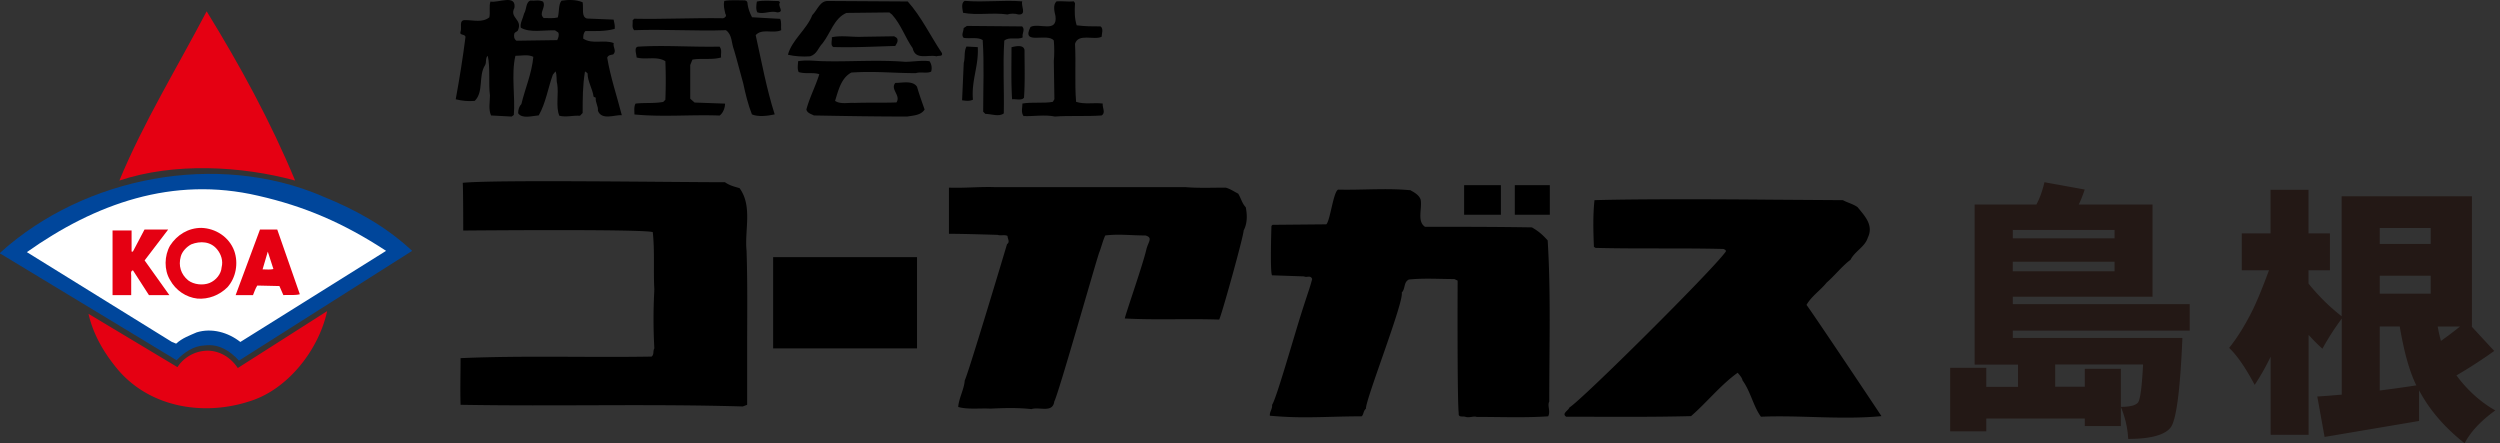
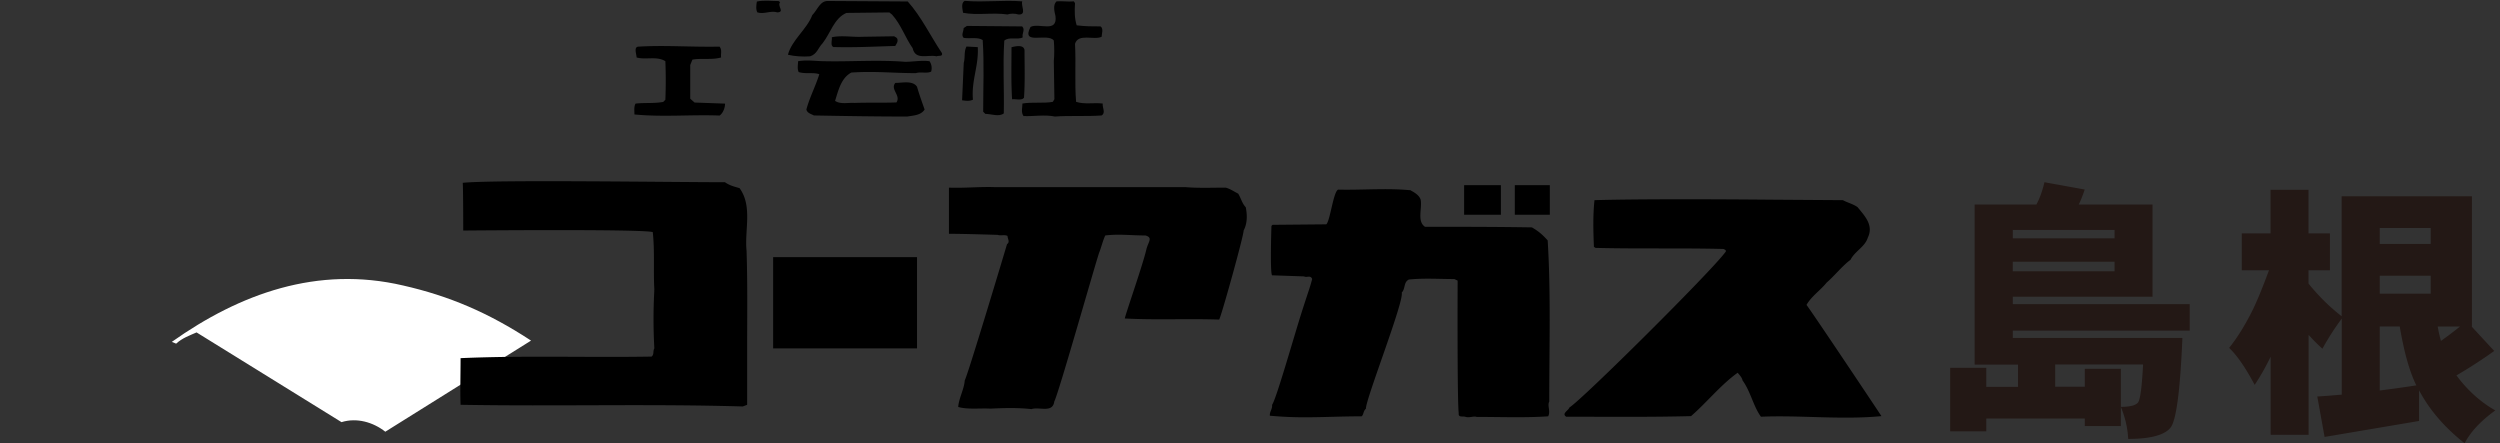
<svg xmlns="http://www.w3.org/2000/svg" width="282" height="50" viewBox="0 0 282 50" fill="none">
  <rect x="0" y="0" width="282" height="50" fill="#333333" stroke="none" />
  <g clip-path="url(#clip0_7763_2677)">
-     <path d="M36.366 22.134C24.476 17.039 9.547 19.931.093 28.441c-.1.1-.145.2 0 .2l19.822 11.991c.878-.89 1.913-1.624 3.18-1.668 1.558-.2 2.837.59 3.86 1.713l19.534-12.38c-3.037-2.837-6.519-4.706-10.134-6.163" fill="#00469B" />
-     <path d="M22.172 37.496c-.779.345-1.613.634-2.303 1.268l-.489-.2L3.029 28.44c7.697-5.45 16.44-8.61 26.084-6.362 5.184 1.179 9.6 3.047 14.438 6.218l-16.44 10.278c-1.368-1.08-3.226-1.613-4.939-1.08z" fill="#fff" />
-     <path d="M33.288 20.365c-6.074-1.657-13.649-2.058-19.822 0 2.691-6.507 6.507-12.725 9.844-19.088 3.77 6.118 7.241 12.48 9.978 19.088zm-8.29 9.79c-.045.734-.623 1.468-1.368 1.769-.735.289-1.758.189-2.403-.3-.834-.69-1.123-1.658-.834-2.693.144-.545.634-1.079 1.179-1.368 1.023-.4 2.202-.345 2.937.59.433.534.678 1.268.489 2.002zm1.424-1.858c-.579-1.568-2.103-2.547-3.716-2.591-1.468 0-2.736.778-3.526 2.002-.645 1.134-.69 2.747 0 3.87.634 1.169 1.802 1.958 3.082 2.103 1.268.1 2.491-.39 3.381-1.268.979-1.079 1.268-2.736.779-4.116z" fill="#E50012" />
-     <path d="M18.948 25.893H16.3l-1.312 2.491h-.145v-2.391h-2.147v7.297H14.8v-2.203c0-.144-.1-.534.2-.59l1.802 2.793h2.303l-2.793-3.916 2.648-3.47-.011-.011zm10.668 4.505l.59-2.014.633 1.958c-.345.1-.823.045-1.223.045v.01zm1.657-4.505h-1.947L26.58 33.29h1.958c.155-.39.289-.779.49-1.08l2.49.056.446 1.024c.59-.045 1.323.044 1.857-.1l-2.547-7.297zM28.09 45.285c-5.14 1.657-11.113.678-14.739-3.527-1.613-1.913-2.836-4.015-3.37-6.362l10.033 6.018a4.109 4.109 0 013.47-1.858c1.369.044 2.548.779 3.338 1.958L36.9 35.095c-.924 4.305-4.405 8.866-8.81 10.19z" fill="#E50012" />
-     <path d="M58.014.911c-.556 1.101.923 1.28.434 2.447-.067.245-.311.19-.434.434-.055.256-.055.612.245.8l4.594-.066c.122-.245.245-.556.122-.856l-.367-.245c-1.223-.056-2.814.311-3.86-.3-.122-.49.245-1.035.367-1.591.3-.49.178-1.224.68-1.468.544.055.978-.123 1.467.122.367.679-.556 1.29.067 1.847.6 0 1.101.055 1.59-.067.179-.612.056-1.469.423-1.891.801-.123 1.658-.123 2.38.178.123.678-.177 1.657.49 1.835l3.004.122c.055.312.178.668.122 1.046-1.101.3-2.203.245-3.304.245-.244.245-.244.556-.244.856 1.045.679 2.324.067 3.437.5-.123.49.367.857-.056 1.28-.256.056-.556.056-.678.367.367 2.203 1.1 4.35 1.646 6.485-.79-.056-2.258.612-2.692-.49.056-.556-.312-.923-.245-1.479l-.244-.111c-.123-.923-.679-1.713-.679-2.636-.122-.067-.19-.245-.3-.178-.256 1.59-.256 3.059-.256 4.65l-.3.31c-.801-.055-1.535.19-2.325 0-.434-.978-.056-2.502-.245-3.603-.122-.367 0-.979-.19-1.402l-.3.367c-.556 1.535-.79 3.182-1.59 4.594-.734.056-1.891.423-2.325-.244 0-.423.123-.79.367-1.035.423-1.78 1.168-3.426 1.346-5.328-.667-.3-1.28-.111-2.024-.111-.49 2.08 0 4.65-.178 6.674l-.245.178-2.325-.123c-.311-.734-.122-1.479-.122-2.269-.178-1.279.055-3.059-.245-4.46-.3.245-.122.734-.3 1.045-.79 1.224-.123 2.993-1.168 4.038-.734.067-1.413 0-2.147-.178.434-2.391.8-4.65 1.101-7.03-.055-.378-.734-.133-.556-.612.178-.433-.245-1.346.556-1.29.923 0 1.902.312 2.692-.311.122-.612-.056-1.224.122-1.78.857.189 3.004-.912 2.692.8V.912zM84.328.478c.067.49.245.979.5 1.468.98.067 2.259.123 3.17.178.19.367.067.924.123 1.28-.923.433-2.147-.245-2.88.556.666 3.003 1.223 6.062 2.146 8.943-.79.178-1.902.3-2.57 0-.433-1.101-.734-2.336-.978-3.493-.368-1.279-.679-2.57-1.046-3.793-.3-.734-.178-1.713-.912-2.213-3.37.122-6.852-.123-10.345 0-.311-.3-.122-.735-.178-1.102l.178-.189c3.315.067 6.674-.111 10.044-.055.19-.056.434-.245.245-.49-.122-.556-.245-.923-.122-1.468.667-.122 1.657-.056 2.325-.056.244.056.3.178.3.434z" fill="#000" />
+     <path d="M22.172 37.496c-.779.345-1.613.634-2.303 1.268l-.489-.2c7.697-5.45 16.44-8.61 26.084-6.362 5.184 1.179 9.6 3.047 14.438 6.218l-16.44 10.278c-1.368-1.08-3.226-1.613-4.939-1.08z" fill="#fff" />
    <path d="M88 .23c-.366.49.557 1.102-.3 1.168-.8-.244-1.479.245-2.269 0-.189-.311-.122-.856-.055-1.223.8-.178 1.59-.056 2.447-.056L88 .241v-.01zm14.394-.063c1.535 1.713 2.581 3.927 3.86 5.829.122.423-.423.245-.612.356-.923-.234-2.391.49-2.692-.912-.856-1.224-1.29-2.636-2.324-3.793l-.312-.245-4.839.056c-1.401.611-1.78 2.269-2.691 3.426-.49.49-.612 1.223-1.402 1.468-.79.067-1.78 0-2.503-.178.434-1.657 2.147-2.881 2.748-4.472.611-.611.867-1.657 1.835-1.59l8.932.055zm12.915-.003c-.178.49.556 1.535-.434 1.468-.367-.122-.923-.122-1.223 0-1.713-.244-3.426.123-5.017-.189-.067-.422-.256-1.1.178-1.346 2.392.19 4.227-.122 6.485.056l.011.011zm5.83.001l.122.19c-.055.978-.055 1.712.189 2.502.979.122 1.713.122 2.692.122.367.245.123.857.123 1.168-.857.423-2.637-.433-3.004.801.123 2.258-.055 4.35.123 6.54.979.312 2.024.068 3.003.19-.056.49.367 1.034-.122 1.346-1.658.122-3.738 0-5.262.122-1.168-.244-2.447 0-3.548-.055-.312-.423-.122-.98-.122-1.413 1.101-.19 2.447 0 3.426-.19l.178-.3-.067-4.293c.067-.734.067-1.535 0-2.325-.734-.923-3.738.612-2.625-1.535.979-.49 3.059.734 2.814-1.223-.122-.49-.312-1.28.122-1.658.612-.056 1.291.067 1.958 0v.011zm-5.831 2.826c.367.367-.067.79.056 1.224-.545.311-1.535-.112-2.08.367-.178 2.814 0 5.328-.056 8.209-.545.422-1.413.056-2.08.056l-.245-.245c0-2.759.123-5.384-.055-8.087-.556-.367-1.469-.122-2.147-.245-.312-.311 0-.734 0-1.101l.367-.245 6.24.056v.011z" fill="#000" />
    <path d="M100.868 4.093c.122.111.311.111.367.356.056.311-.122.49-.245.734-2.325.067-4.527.19-6.985.122-.367-.189-.123-.734-.178-1.1 1.045-.245 2.38 0 3.426-.056l3.615-.056zM81.162 5.259c.311.367.122.79.178 1.223-1.035.3-2.203.056-3.237.245l-.245.612v3.793l.49.434 3.437.122c0 .434-.19 1.034-.612 1.346-3.248-.123-6.363.189-9.61-.123 0-.489-.067-.856.122-1.223.978-.122 2.08 0 3.125-.19l.245-.244c.056-1.59.056-2.747 0-4.35-.979-.61-2.202-.122-3.248-.422 0-.367-.367-1.223.245-1.223 2.992-.178 5.94.066 9.121 0h-.011zm34.404.368c0 1.78.067 3.482-.056 5.384-.244.378-.978.122-1.346.19-.122-1.959-.066-3.916-.066-5.874.5-.122 1.357-.312 1.468.311v-.01zm-5.274-.311c.122 2.135-.734 3.737-.545 5.928-.367.19-.857.123-1.224.067.067-1.401.123-2.814.189-4.227.178-.612 0-1.279.312-1.835l1.279.067h-.011zm-8.197 1.656c.923 0 1.835-.19 2.748-.067.244.312.311.801.189 1.168-.423.245-1.224 0-1.713.178-2.57 0-4.583-.244-7.286-.067-1.157.612-1.469 2.025-1.836 3.193.612.423 1.535.178 2.203.233 1.535-.055 3.114 0 4.716-.055.545-.79-.734-1.468-.122-2.203.801 0 1.958-.3 2.447.434.245.857.556 1.713.857 2.57-.434.667-1.28.667-1.958.79-3.682 0-6.863-.056-10.534-.123-.312-.178-.734-.245-.846-.667.356-1.346 1.035-2.625 1.458-3.982-.668-.245-1.535 0-2.325-.245-.19-.367-.067-.923-.067-1.224 1.046-.178 2.025 0 3.003 0 2.87.067 5.996-.178 9.066.067zm-20.32 13.583c.545.378 1.035.49 1.646.668 1.48 2.024.557 4.716.79 7.052.123 3.726.067 7.464.067 11.324v6.062l-.49.189c-10.656-.312-20.934 0-31.835-.19-.056-1.712 0-3.48 0-5.26 7.097-.312 14.572-.056 21.546-.178.312-.245.123-.623.312-.924a58.85 58.85 0 01-.011-6.418c0-.089 0-.178.01-.256-.122-1.958.056-4.35-.177-6.44-1.102-.367-21.38-.178-21.38-.178s0-4.65-.055-5.384c3.67-.367 23.448-.067 29.566-.067h.011zm51.963.555c1.402.122 3.003.056 4.527.056.49.133.924.433 1.402.678.311.49.434 1.101.856 1.535.178.923.178 1.835-.244 2.625.055.434-2.514 9.678-2.759 10.045-3.671-.123-6.974.066-10.645-.123.122-.611 2.08-6.184 2.447-7.842.222-.834.745-1.279-.111-1.523-1.658 0-2.992-.19-4.539 0-.3.667-.411 1.223-.667 1.89-.245.557-4.605 15.985-5.083 16.841-.178 1.346-1.713.557-2.57.857-1.591-.178-3.126-.123-4.65-.056-1.101-.067-2.569.123-3.615-.189.067-.979.679-2.024.734-2.992.312-.49 4.539-14.572 4.772-15.373.367-.244.056-.612.056-.923-.3-.178-.79 0-1.101-.122 0 0-3.793-.123-5.506-.123v-5.205c1.768.066 3.548-.123 5.205-.056h21.491zm25.288.312c.434.245 1.046.545 1.224 1.101.189.979-.434 2.447.489 3.059 4.227 0 7.898 0 12.058.067.734.422 1.168.79 1.78 1.468.367 5.873.178 12.058.178 18.187-.245.434.178 1.101-.122 1.657-2.626.178-5.395.067-8.076.067-.311-.122-.79.122-1.224 0-.311-.122-.856.122-.789-.434-.178-1.346-.123-14.939-.123-14.939l-.367-.178c-1.78 0-3.426-.122-5.139.056-.612.311-.367 1.046-.801 1.468.312.924-4.104 12.125-4.038 13.104-.311.245-.244.678-.489.856-3.426 0-6.24.245-9.488 0l-.857-.066c-.055-.423.312-.79.245-1.224.489-.667 2.569-8.076 3.482-10.89.734-2.269.745-2.202 1.045-3.303-.178-.49-.612-.123-.912-.3l-3.615-.123c-.245-.367-.067-5.573-.067-5.573l.123-.122 6.062-.056c.434-.367.801-3.737 1.346-3.915 2.569.066 5.506-.19 8.075.066v-.033zm40.532 1.101l8.321.056c.556.3 1.168.433 1.657.79.79.978 1.836 2.024 1.157 3.425-.311 1.046-1.468 1.535-1.958 2.514-.912.668-1.768 1.769-2.692 2.57-.678.856-1.713 1.535-2.269 2.514.857 1.157 7.219 10.678 8.454 12.547-4.472.434-9.121-.122-13.593.067-.856-1.168-1.157-2.826-2.08-4.105-.056-.311-.3-.556-.545-.856-1.891 1.346-3.493 3.359-5.261 4.894-4.906.122-9.122.067-14.083.067-.545-.367.245-.679.367-1.046 1.346-.79 16.096-15.428 17.631-17.575.067-.178-.122-.234-.245-.3-4.772-.123-9.733 0-14.449-.123l-.178-.122c-.067-1.78-.122-3.493.067-5.261 6.485-.19 19.711-.056 19.711-.056h-.012zm-96.118 6.485H87.21v10.289h16.23v-10.29z" fill="#000" />
    <path d="M169.302 20.887h-4.149v3.337h4.149v-3.337zm5.518 0h-3.949v3.337h3.949v-3.337z" fill="#000" />
    <path d="M238.523 30.601h-11.48v-1.079h11.48v1.08zm-8.81-7.53h-6.975v18.053h4.895v2.514h-3.582V41.49h-4.071v7.163h4.071v-1.446h11.112v.857h4.071v-6.463h-4.071v2.025h-3.337v-2.514h9.911c-.122 2.47-.311 3.882-.545 4.26-.245.345-.901.523-1.958.523.49 1.201.768 2.403.824 3.615 2.447 0 4.037-.412 4.738-1.224.679-.756 1.124-4.137 1.379-10.166h-19.132v-.824h19.956v-2.992h-19.956v-.834h15.762v-10.4h-8.32c.244-.512.467-1.068.667-1.691l-4.538-.823c-.245 1.023-.545 1.857-.912 2.514m8.821 2.87v.945h-11.48v-.946h11.48zm35.66 5.161v2.025h-5.75V31.1h5.75zm0-5.384v1.802h-5.75v-1.802h5.75zm-5.75 18.332v-7.22h2.258c.489 2.904 1.112 5.106 1.868 6.641-1.346.212-2.725.4-4.126.579zm-15.551-13.56h3.059c-.779 2.103-1.424 3.66-1.925 4.65-.812 1.613-1.668 2.981-2.569 4.104.901.857 1.858 2.247 2.881 4.172a27.253 27.253 0 001.802-3.181v8.81h4.282v-11.27c.512.568 1.024 1.09 1.558 1.558a29.686 29.686 0 012.18-3.393v8.576c-.923.078-1.835.156-2.759.211l.823 4.561 10.657-1.802v-3.46c1.179 2.225 2.903 4.216 5.139 5.974.656-1.268 1.802-2.503 3.459-3.704-1.668-.946-3.125-2.258-4.382-3.949a53.494 53.494 0 004.26-2.759L278.8 36.83h.033V22.136h-14.694v13.537c-1.324-1.023-2.57-2.247-3.738-3.682v-1.502h2.414v-4.16h-2.414v-4.916h-4.282v4.916h-3.248v4.16m22.113 6.34h2.503a40.302 40.302 0 01-2.147 1.625 16.04 16.04 0 01-.367-1.624" fill="#231815" />
  </g>
  <defs>
    <clipPath id="clip0_7763_2677">
      <path fill="#fff" d="M0 0h281.469v50H0z" />
    </clipPath>
  </defs>
</svg>